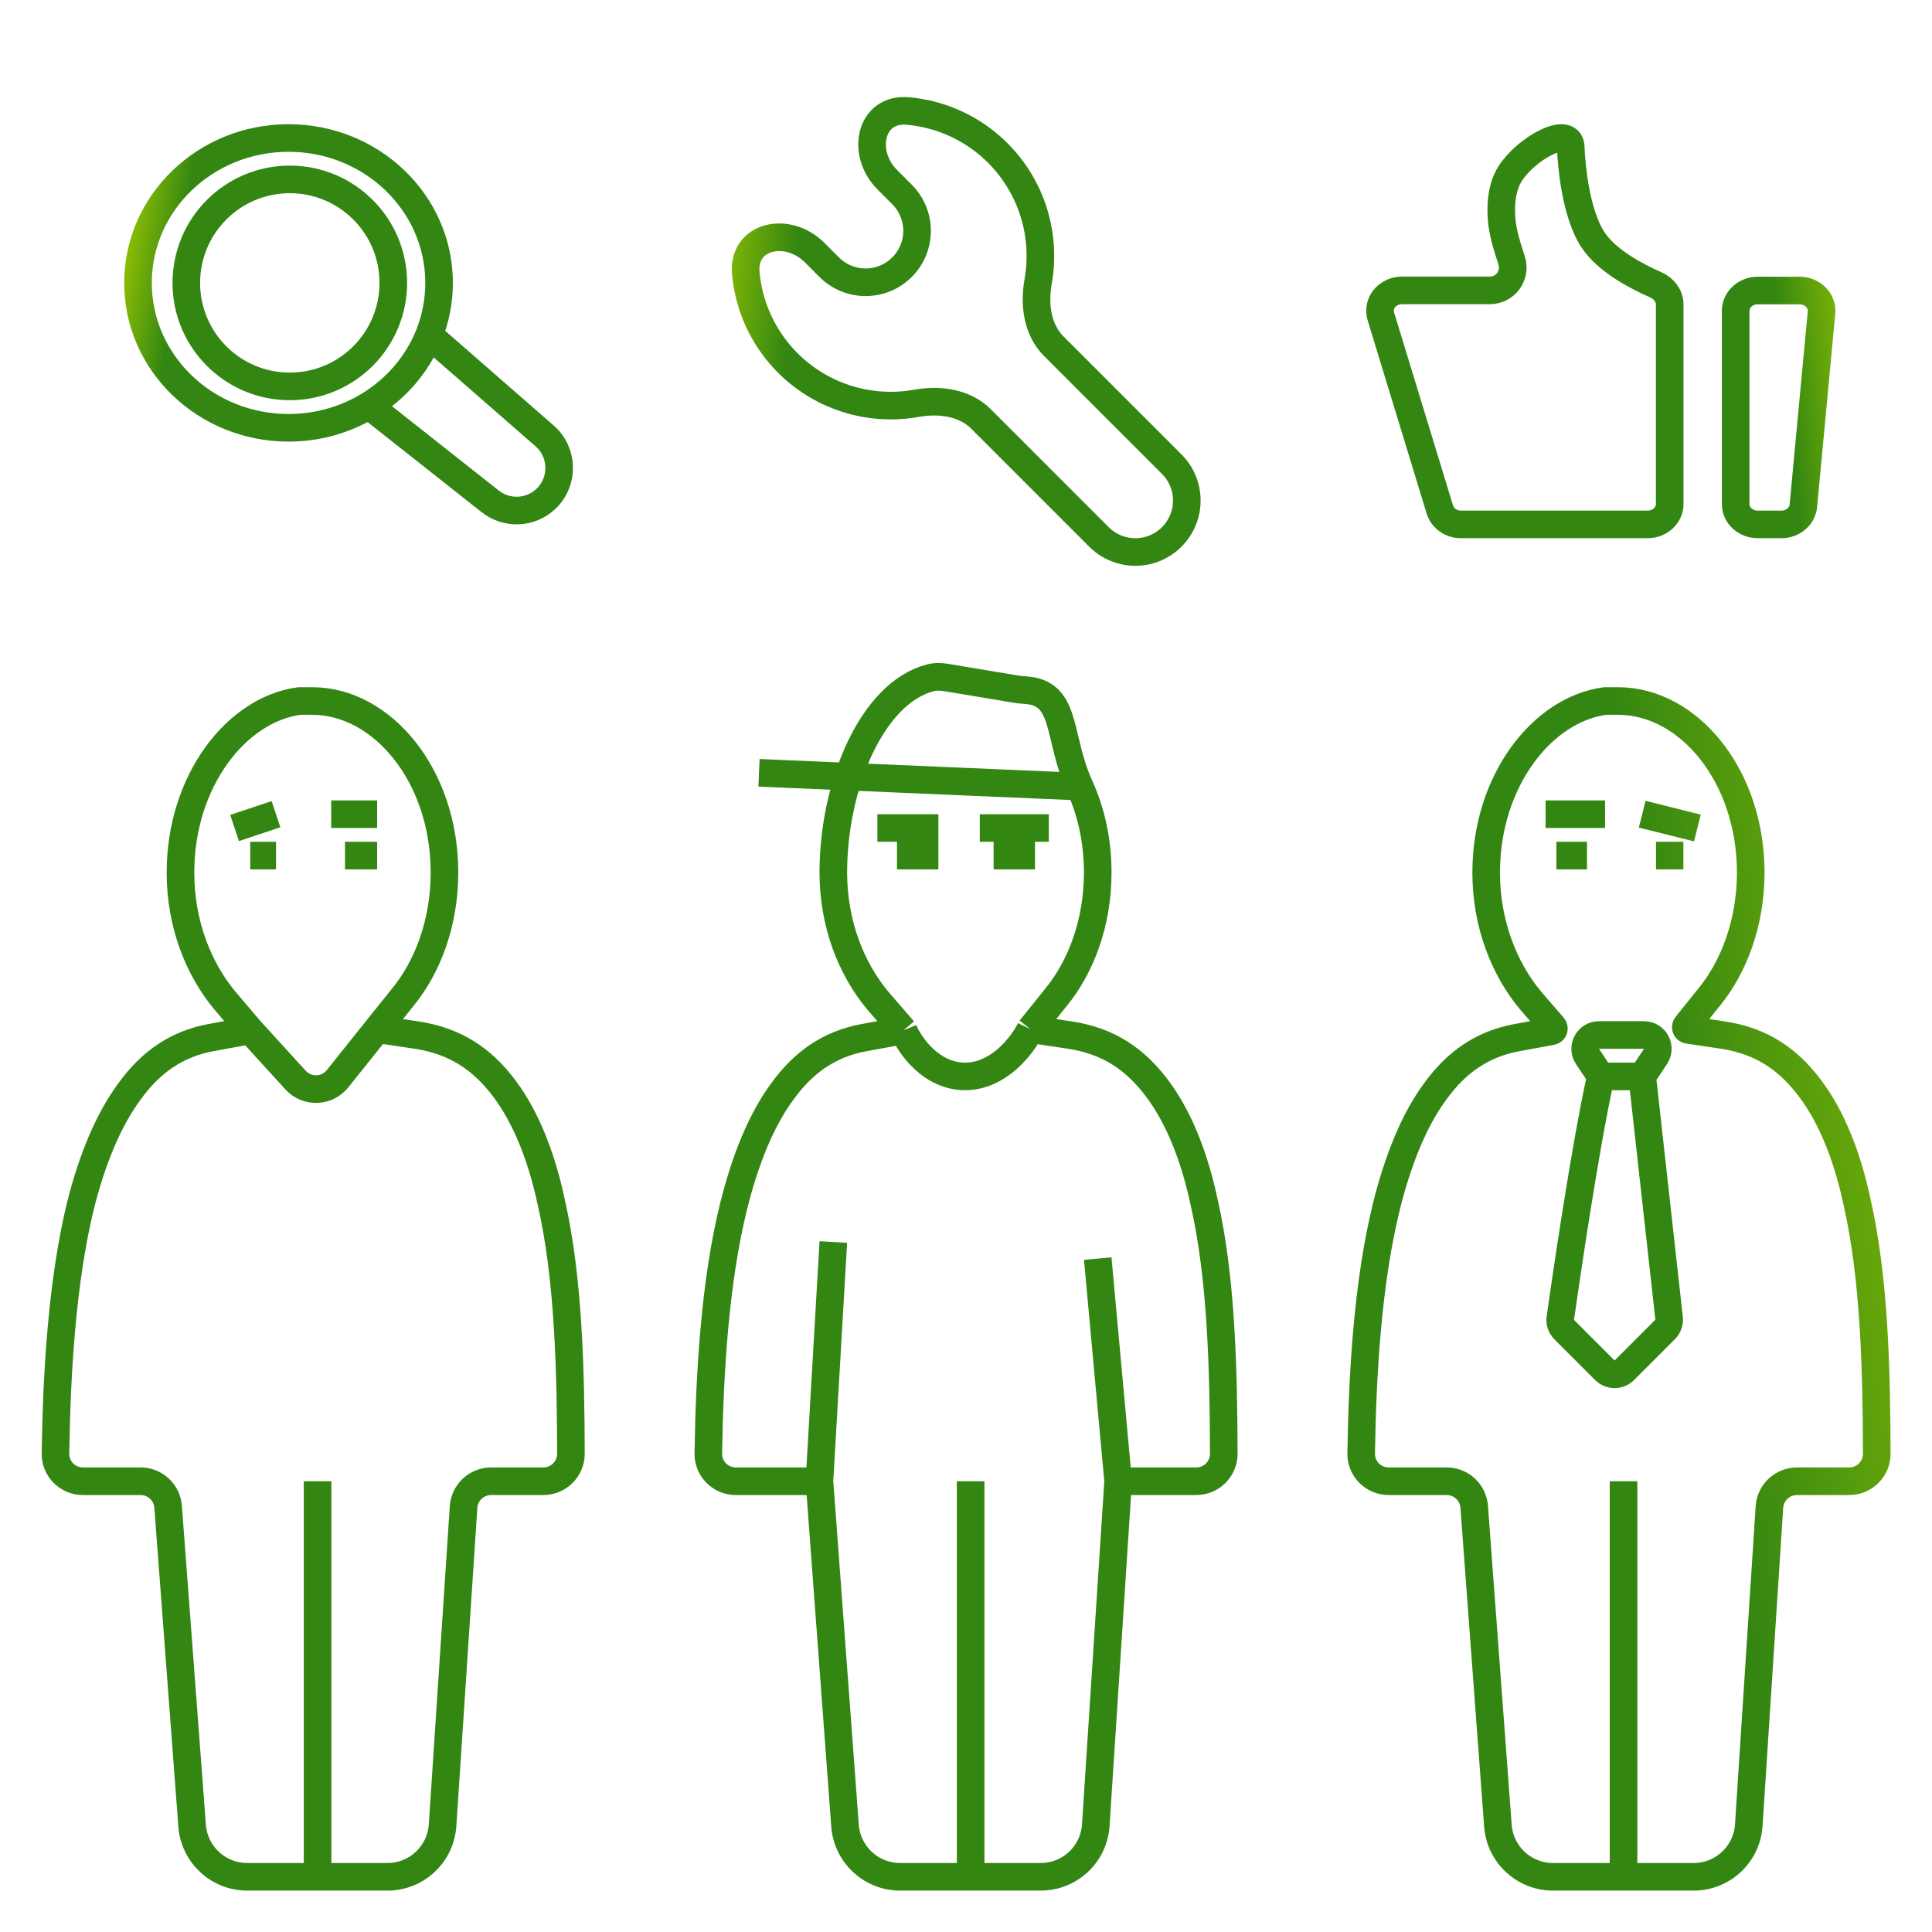
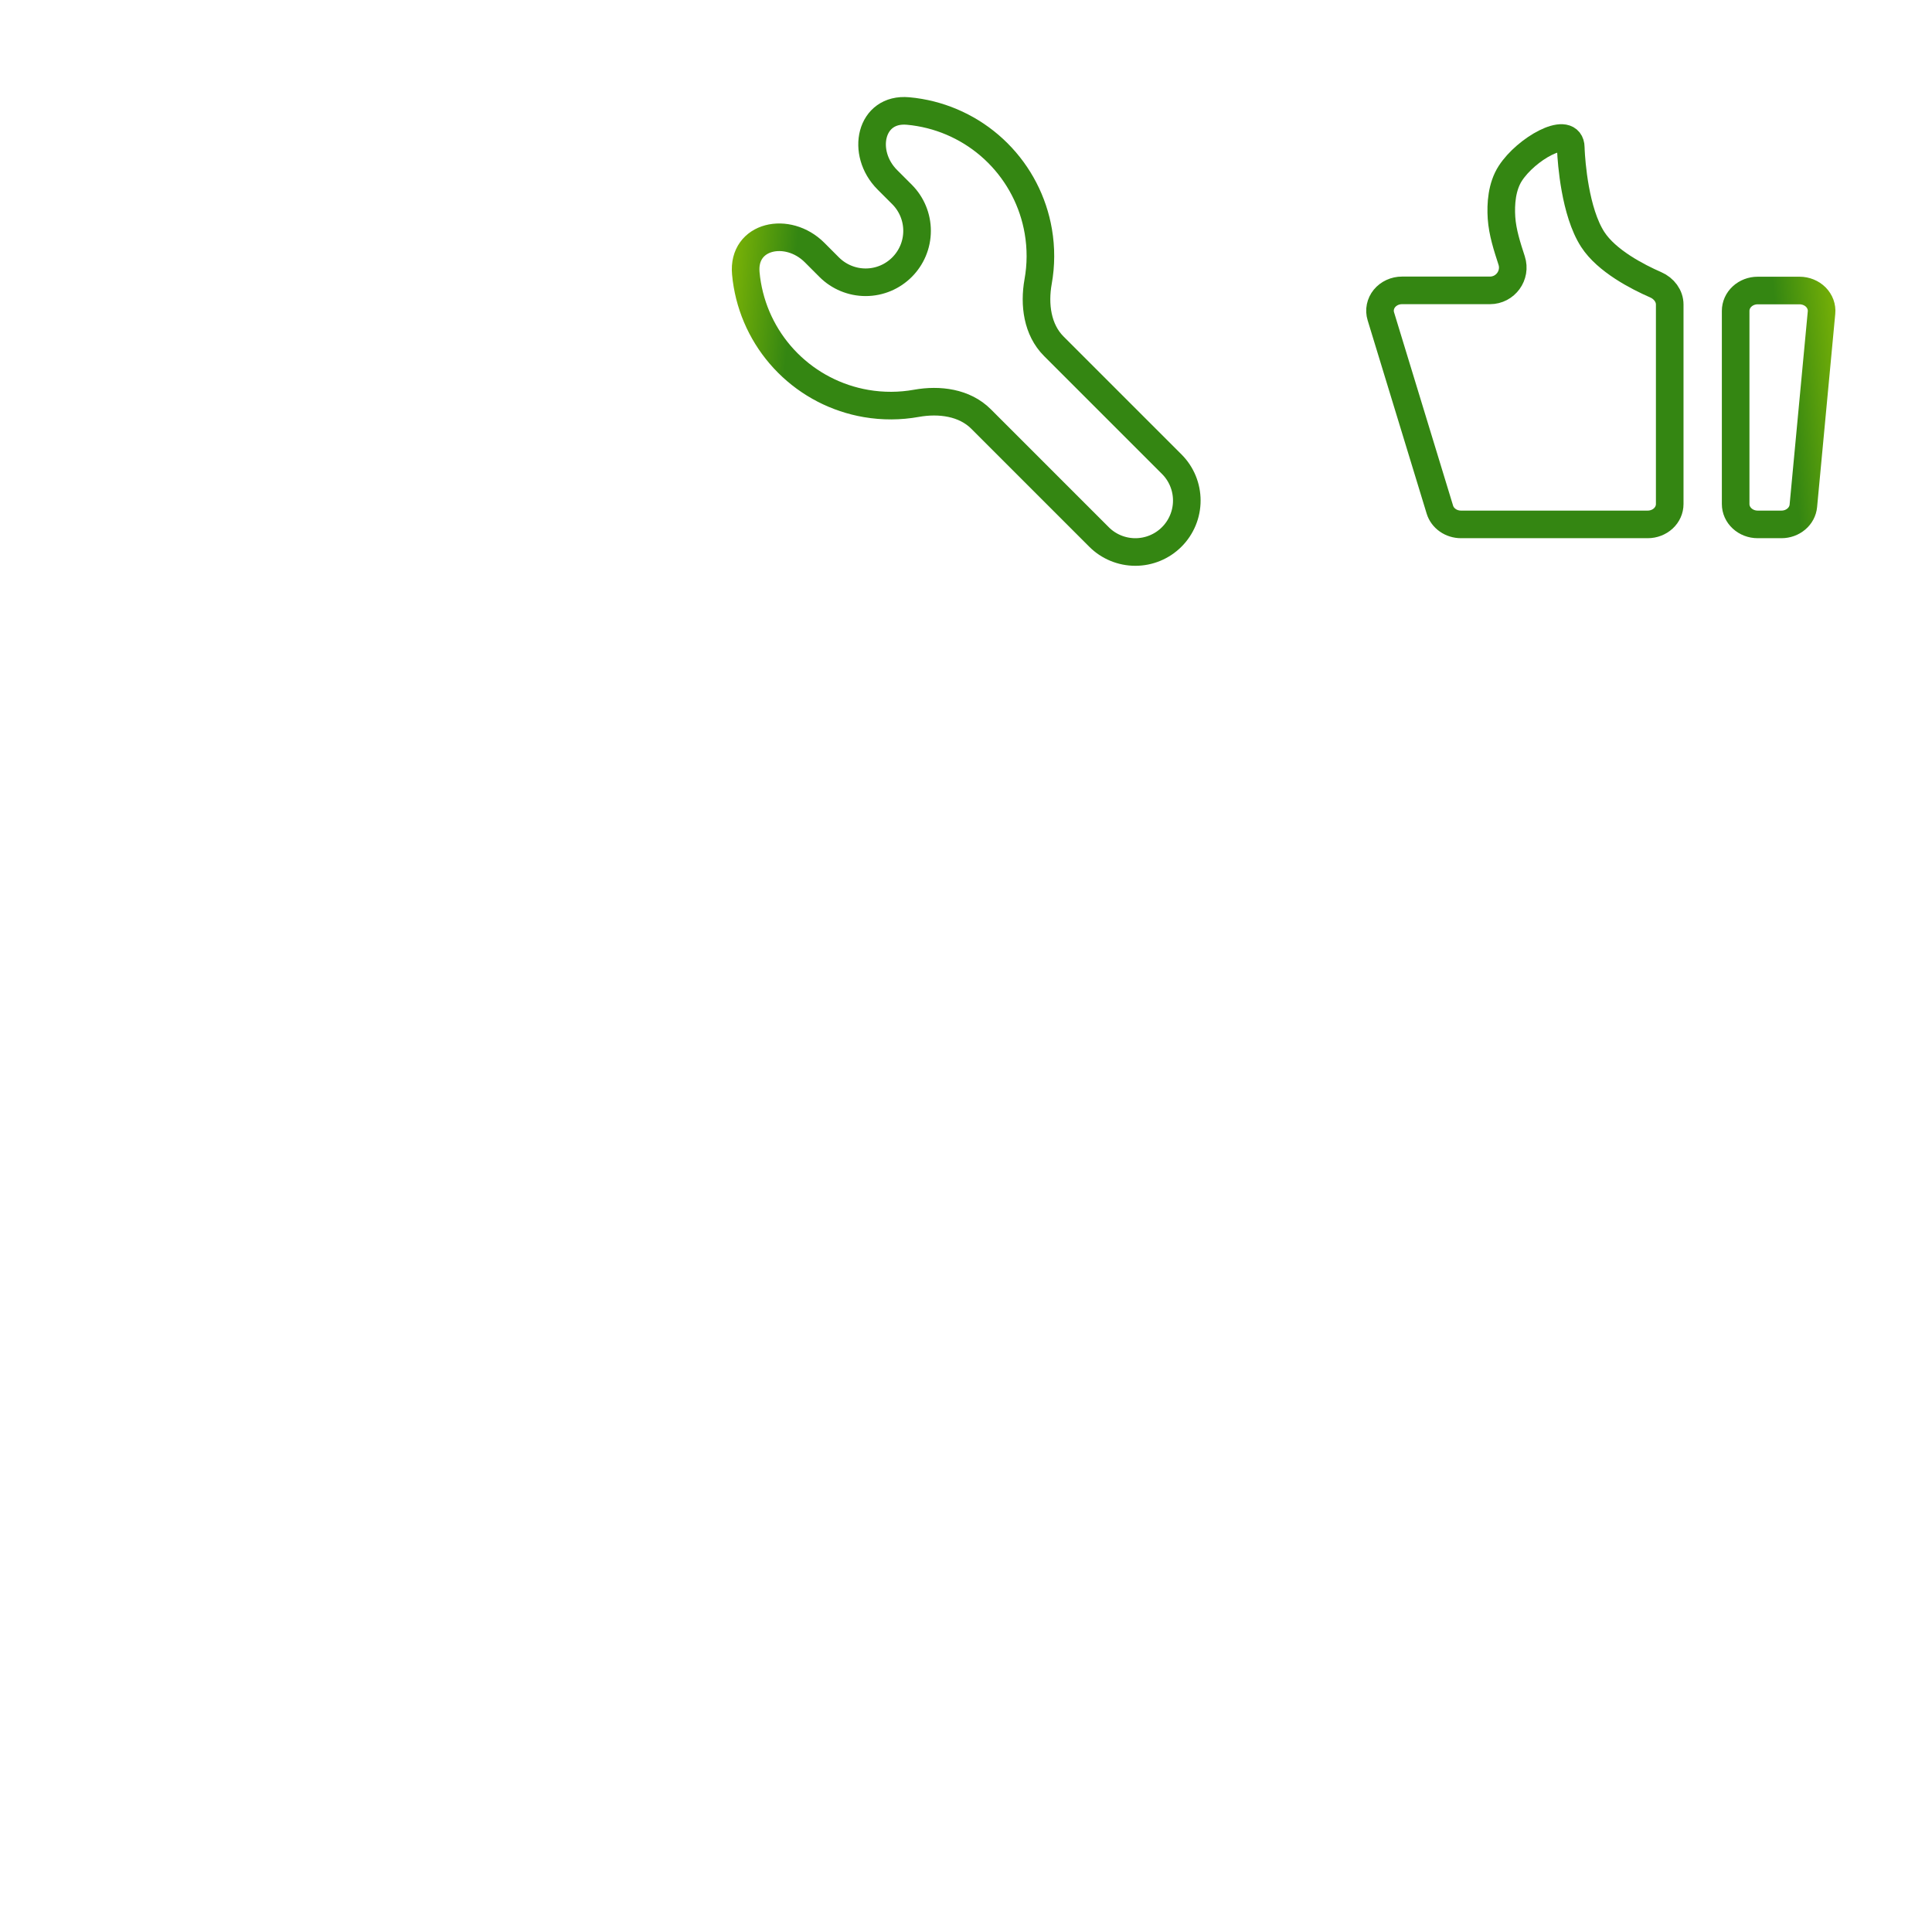
<svg xmlns="http://www.w3.org/2000/svg" width="70" height="70" viewBox="0 0 70 70" fill="none">
-   <path d="M37.334 37.289L38.25 36.148C39.167 35.036 39.773 33.428 39.773 31.614C39.773 30.466 39.533 29.407 39.122 28.5M37.334 37.289L38.797 37.508C40.187 37.727 41.133 38.386 41.917 39.424C42.7 40.462 43.277 41.895 43.632 43.577C44.257 46.327 44.331 49.645 44.34 52.668C44.342 53.221 43.894 53.668 43.341 53.668H40.512M37.334 37.289C37.056 37.859 36.194 39 34.968 39C33.743 39 32.969 37.888 32.736 37.333M40.512 53.668L39.702 66.13C39.634 67.182 38.761 68 37.707 68H35.168M40.512 53.668L39.773 45.601M29.69 53.668L30.617 66.148C30.695 67.192 31.565 68 32.612 68H35.168M29.69 53.668H26.659C26.105 53.668 25.656 53.218 25.664 52.664C25.709 49.684 25.909 46.411 26.586 43.68C27 42.027 27.576 40.579 28.36 39.526C29.114 38.488 30.045 37.83 31.302 37.596L32.736 37.333M29.69 53.668L30.193 45M32.736 37.333L31.79 36.236C30.843 35.095 30.193 33.472 30.193 31.614C30.193 28.441 31.592 25.113 33.704 24.559C33.898 24.508 34.1 24.517 34.297 24.55L36.837 24.973C36.945 24.991 37.056 24.998 37.166 25.006C38.686 25.109 38.298 26.686 39.122 28.5M13.665 37.289L14.581 36.148C15.498 35.036 16.104 33.428 16.104 31.614C16.104 28.09 13.842 25.399 11.314 25.399H10.841C8.564 25.706 6.539 28.295 6.539 31.614C6.539 33.472 7.189 35.095 8.135 36.236L9.067 37.333M13.665 37.289L15.128 37.508C16.518 37.727 17.479 38.386 18.262 39.424C19.046 40.462 19.622 41.895 19.977 43.577C20.602 46.327 20.677 49.645 20.686 52.668C20.687 53.221 20.239 53.668 19.687 53.668H17.794C17.267 53.668 16.831 54.077 16.796 54.602L16.035 66.132C15.966 67.183 15.093 68 14.039 68H11.506M13.665 37.289L12.231 39.084C11.847 39.565 11.125 39.589 10.71 39.135L9.067 37.333M9.067 37.333L7.633 37.596C6.391 37.83 5.459 38.488 4.705 39.526C3.922 40.579 3.331 42.027 2.917 43.68C2.253 46.411 2.054 49.684 2.01 52.664C2.001 53.218 2.451 53.668 3.005 53.668H5.094C5.617 53.668 6.052 54.071 6.091 54.593L6.961 66.15C7.04 67.194 7.909 68 8.956 68H11.506M56.39 31H57.5M60 31H60.992M56 29.5H58.154M59.5 29.5L61.5 30M9.067 31H10M12.5 31H13.665M8.5 30L10 29.5M12 29.5H13.665M32.5 31H34M36 31H37.5M31.79 30H34M35.5 30H38M58 39L57.518 38.277C57.297 37.945 57.535 37.5 57.934 37.5H59.566C59.965 37.5 60.203 37.945 59.982 38.277L59.5 39M58 39H59.5M58 39C57.413 41.639 56.698 46.601 56.534 47.755C56.512 47.911 56.565 48.065 56.676 48.176L58.146 49.647C58.342 49.842 58.658 49.842 58.854 49.646L60.33 48.17C60.438 48.062 60.49 47.912 60.474 47.761L59.5 39M11.506 68V53.668M35.168 68V53.668M58.824 68H61.365C62.419 68 63.293 67.182 63.361 66.13L64.11 54.603C64.144 54.077 64.581 53.668 65.108 53.668H67C67.552 53.668 68.001 53.221 67.999 52.668C67.99 49.645 67.915 46.327 67.29 43.577C66.936 41.895 66.359 40.462 65.575 39.424C64.792 38.386 63.846 37.727 62.456 37.508L61.165 37.315C61.088 37.303 61.053 37.213 61.102 37.153L61.909 36.148C62.826 35.036 63.432 33.428 63.432 31.614C63.432 28.09 61.17 25.399 58.627 25.399H58.154C55.873 25.706 53.847 28.295 53.847 31.614C53.847 33.472 54.498 35.095 55.444 36.236L56.276 37.2C56.327 37.259 56.294 37.35 56.218 37.364L54.956 37.596C53.7 37.83 52.768 38.488 52.014 39.526C51.231 40.579 50.654 42.027 50.24 43.68C49.563 46.411 49.363 49.684 49.318 52.664C49.31 53.218 49.759 53.668 50.313 53.668H52.416C52.94 53.668 53.375 54.072 53.413 54.594L54.272 66.148C54.349 67.192 55.219 68 56.266 68H58.824ZM58.824 68V53.668M27.5 28L39.122 28.5" stroke="url(#paint0_linear_2731_2967)" />
-   <path d="M15.546 12.139C15.78 11.553 15.909 10.916 15.909 10.25C15.909 7.351 13.467 5 10.454 5C7.442 5 5 7.351 5 10.25C5 13.149 7.442 15.5 10.454 15.5C11.524 15.5 12.522 15.204 13.364 14.692M15.546 12.139L19.732 15.793C20.414 16.388 20.439 17.439 19.788 18.067V18.067C19.232 18.602 18.367 18.644 17.762 18.166L13.364 14.692M15.546 12.139C15.121 13.199 14.349 14.093 13.364 14.692M10.5 6.5C8.429 6.5 6.75 8.179 6.75 10.25C6.75 12.321 8.429 14 10.5 14C12.571 14 14.25 12.321 14.25 10.25C14.25 8.179 12.571 6.5 10.5 6.5Z" stroke="url(#paint1_linear_2731_2967)" stroke-linecap="round" />
  <path d="M30.044 9.681C30.394 10.03 30.868 10.227 31.363 10.227V10.227C32.392 10.227 33.227 9.392 33.227 8.363V8.363C33.227 7.868 33.03 7.394 32.681 7.045L32.151 6.515C31.175 5.539 31.527 3.896 32.902 4.022C33.04 4.034 33.178 4.052 33.315 4.076C34.39 4.26 35.381 4.773 36.152 5.544C36.923 6.315 37.436 7.306 37.62 8.381C37.724 8.988 37.721 9.604 37.613 10.203C37.464 11.037 37.582 11.946 38.181 12.545L42.454 16.818C42.804 17.167 43 17.641 43 18.136C43 18.63 42.804 19.104 42.454 19.454C42.104 19.804 41.63 20 41.136 20C40.641 20 40.167 19.804 39.818 19.454L35.545 15.181C34.946 14.582 34.037 14.464 33.203 14.613C32.604 14.721 31.988 14.724 31.381 14.62C30.306 14.436 29.315 13.923 28.544 13.152C27.773 12.381 27.26 11.39 27.076 10.315C27.052 10.178 27.034 10.04 27.022 9.902C26.896 8.527 28.539 8.175 29.515 9.151L30.044 9.681Z" stroke="url(#paint2_linear_2731_2967)" stroke-linecap="round" stroke-linejoin="round" />
  <path d="M65.997 11.327C66.007 11.225 65.993 11.123 65.958 11.026C65.922 10.929 65.865 10.841 65.791 10.765C65.716 10.69 65.625 10.63 65.524 10.589C65.423 10.548 65.314 10.526 65.204 10.526H63.683C63.471 10.526 63.269 10.604 63.12 10.742C62.97 10.88 62.886 11.068 62.886 11.263V18.263C62.886 18.459 62.97 18.646 63.12 18.784C63.269 18.922 63.471 19 63.683 19H64.545C64.745 19 64.937 18.931 65.084 18.806C65.231 18.682 65.322 18.511 65.339 18.327L65.997 11.327ZM60.497 11.033C60.497 10.725 60.29 10.449 59.989 10.318C59.332 10.031 58.214 9.456 57.709 8.677C57.059 7.674 56.936 5.861 56.916 5.445C56.913 5.387 56.915 5.329 56.907 5.272C56.799 4.552 55.298 5.392 54.722 6.281C54.41 6.763 54.37 7.396 54.402 7.891C54.438 8.42 54.605 8.931 54.77 9.439V9.439C54.943 9.973 54.545 10.521 53.983 10.521H50.797C50.673 10.521 50.552 10.547 50.442 10.598C50.332 10.649 50.236 10.722 50.161 10.813C50.087 10.904 50.037 11.009 50.014 11.121C49.991 11.233 49.996 11.348 50.03 11.458L52.169 18.464C52.216 18.618 52.316 18.754 52.455 18.851C52.593 18.948 52.762 19 52.936 19H59.7C59.911 19 60.114 18.922 60.264 18.784C60.413 18.646 60.497 18.459 60.497 18.263V11.033Z" stroke="url(#paint3_linear_2731_2967)" stroke-linecap="round" stroke-linejoin="round" />
  <defs>
    <linearGradient id="paint0_linear_2731_2967" x1="73.615" y1="44.82" x2="56.941" y2="47.354" gradientUnits="userSpaceOnUse">
      <stop stop-color="#8FC003" />
      <stop offset="0.727" stop-color="#348612" />
    </linearGradient>
    <linearGradient id="paint1_linear_2731_2967" x1="4.072" y1="11.812" x2="6.823" y2="12.247" gradientUnits="userSpaceOnUse">
      <stop stop-color="#8FC003" />
      <stop offset="0.727" stop-color="#348612" />
    </linearGradient>
    <linearGradient id="paint2_linear_2731_2967" x1="25.639" y1="11.294" x2="29.735" y2="11.696" gradientUnits="userSpaceOnUse">
      <stop stop-color="#8FC003" />
      <stop offset="0.727" stop-color="#348612" />
    </linearGradient>
    <linearGradient id="paint3_linear_2731_2967" x1="67.361" y1="11.382" x2="63.277" y2="11.84" gradientUnits="userSpaceOnUse">
      <stop stop-color="#8FC003" />
      <stop offset="0.727" stop-color="#348612" />
    </linearGradient>
  </defs>
</svg>